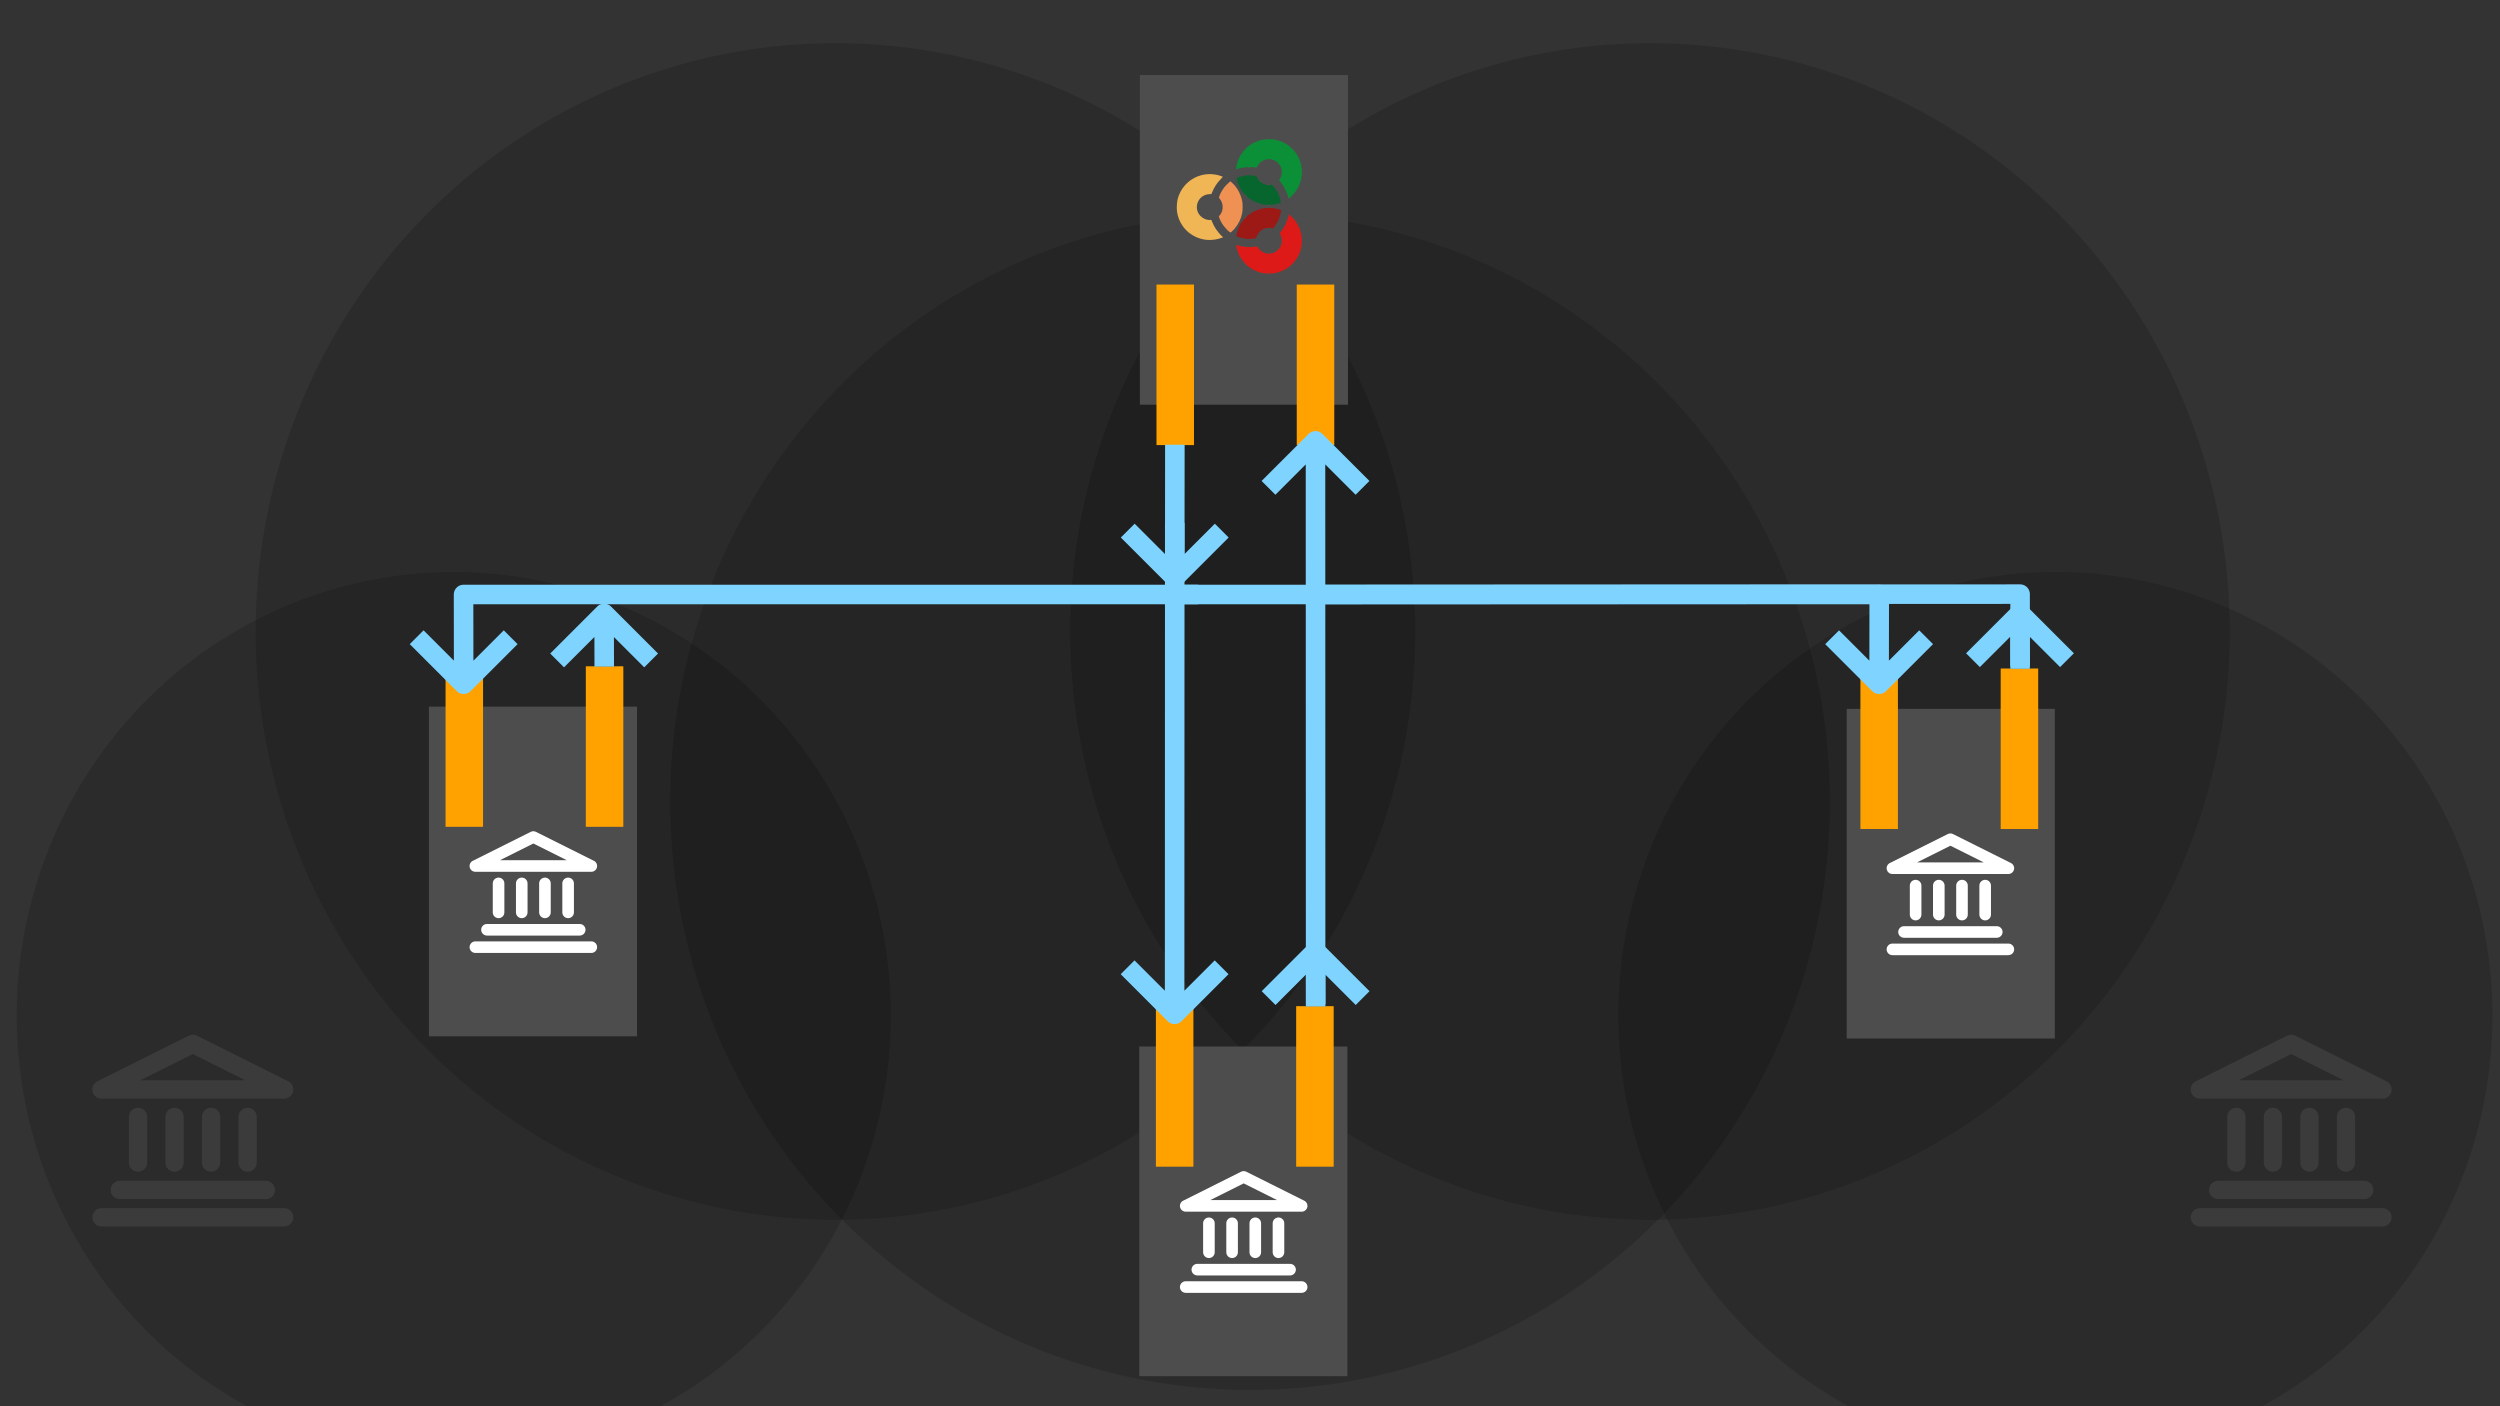
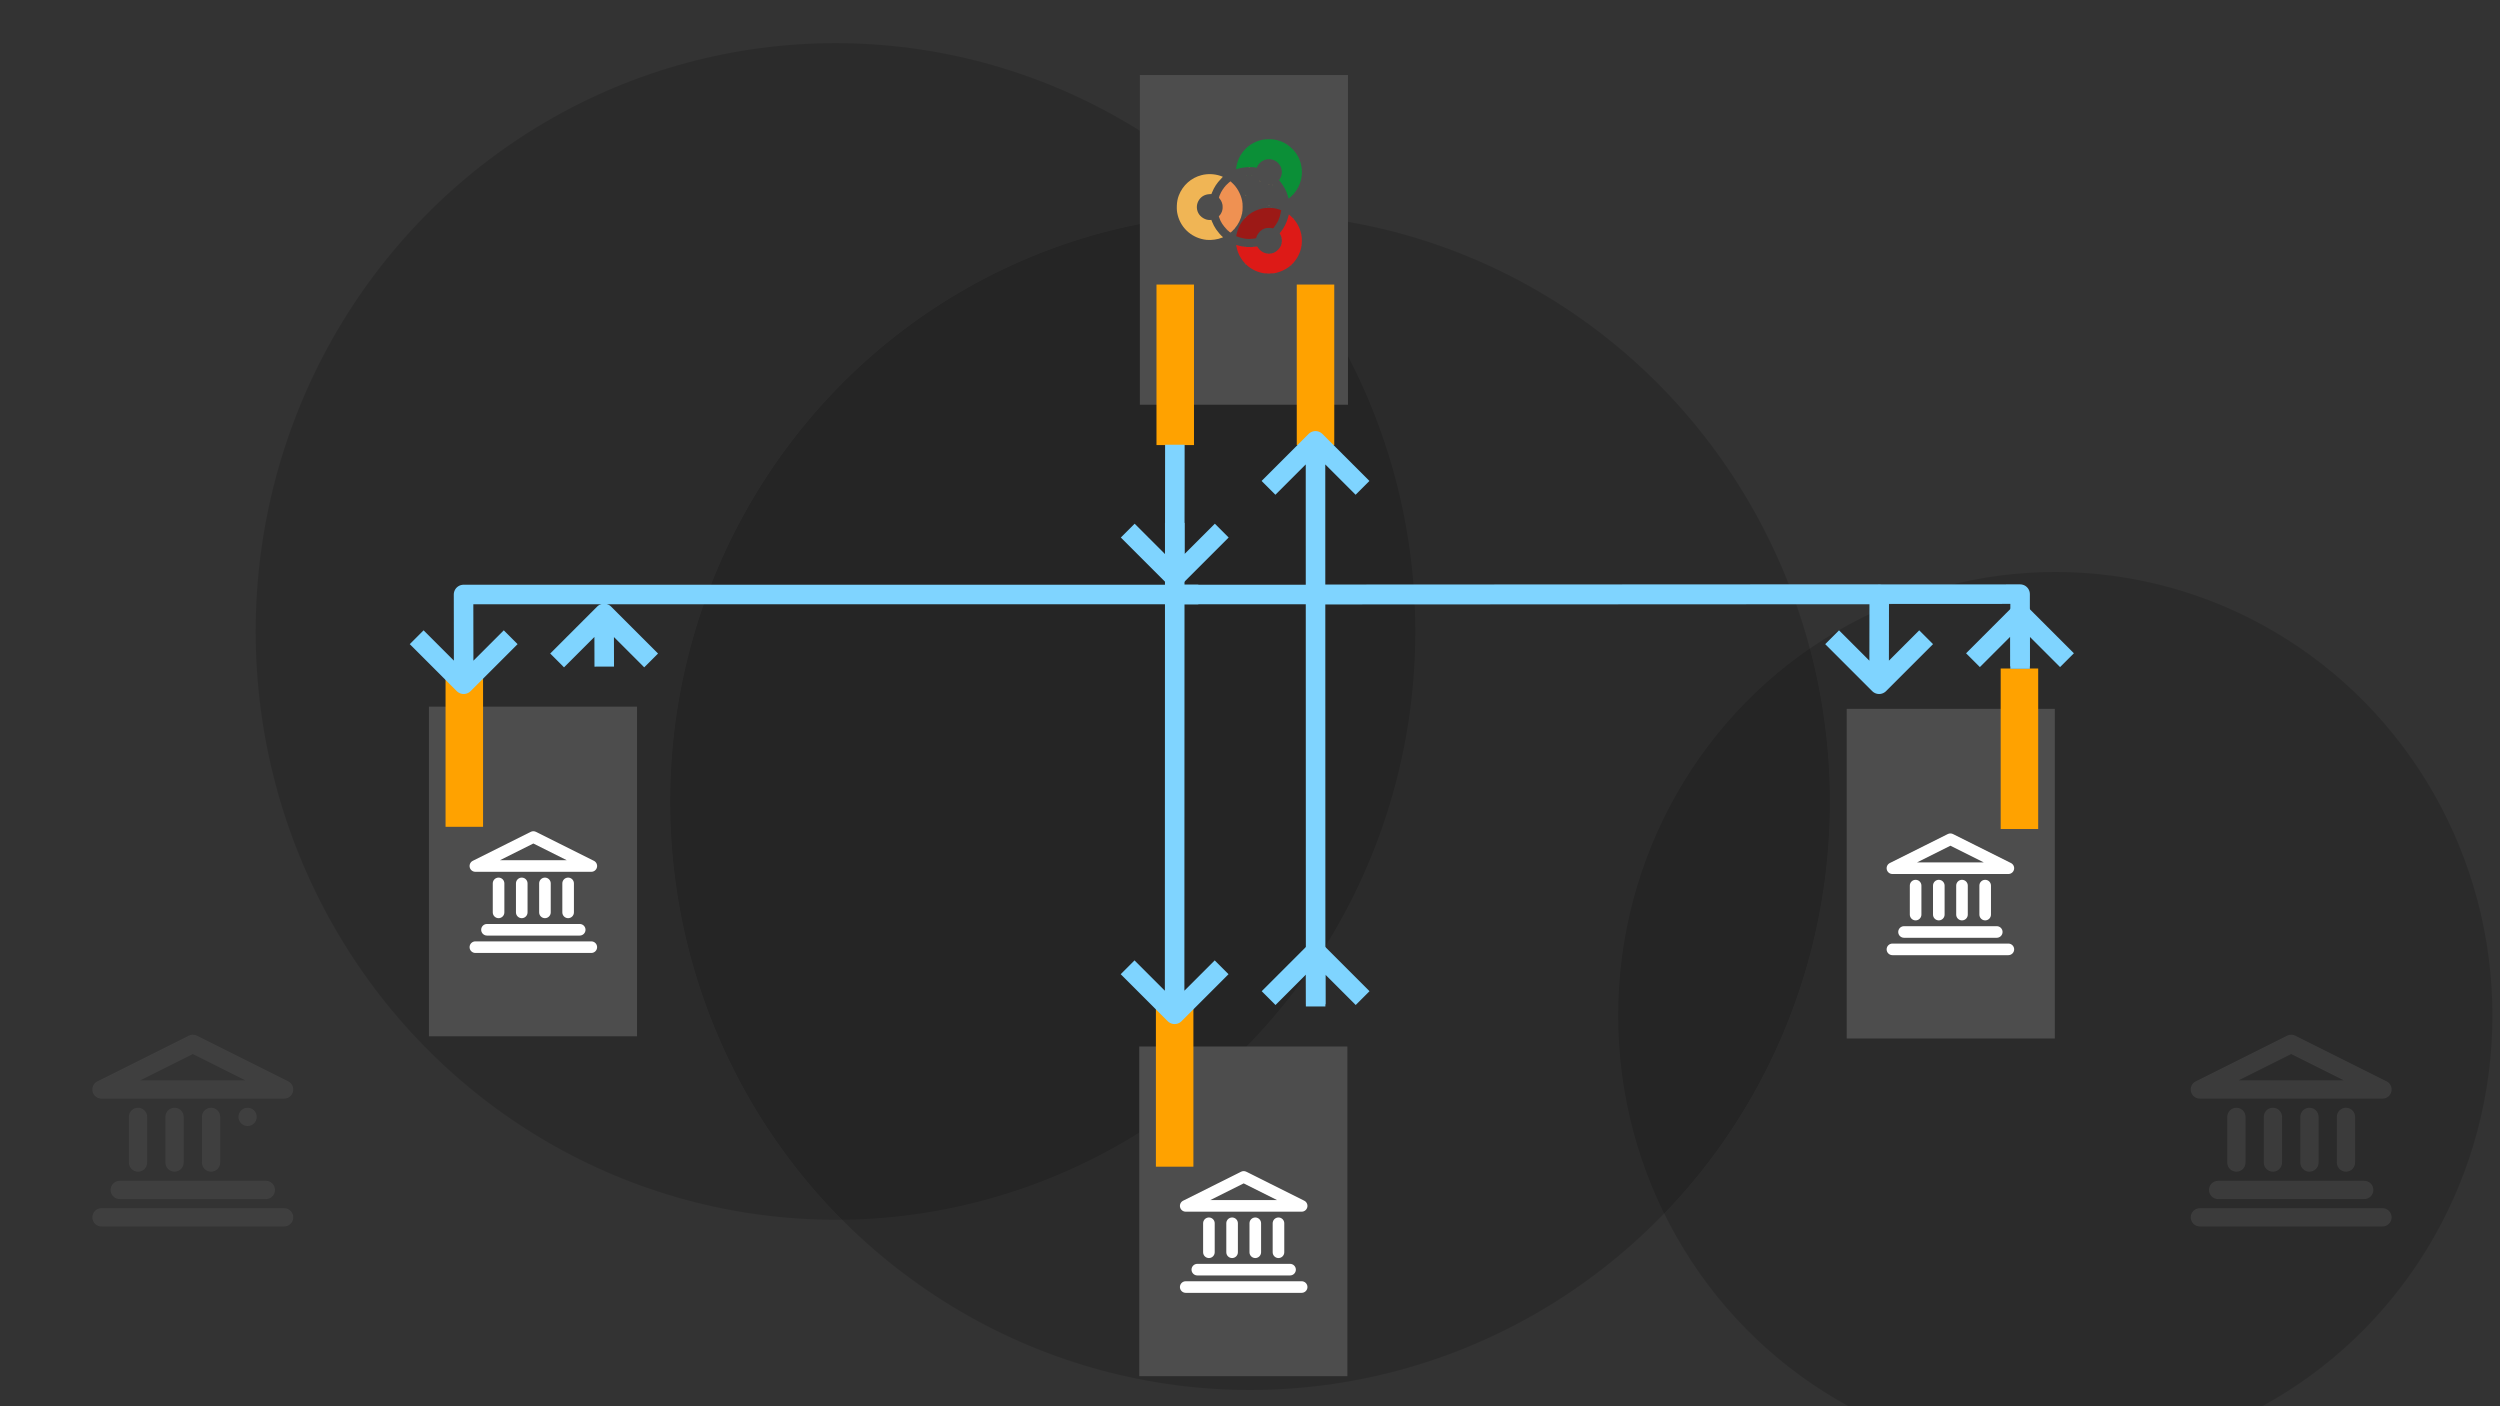
<svg xmlns="http://www.w3.org/2000/svg" xmlns:ns1="http://www.inkscape.org/namespaces/inkscape" xmlns:ns2="http://sodipodi.sourceforge.net/DTD/sodipodi-0.dtd" xmlns:xlink="http://www.w3.org/1999/xlink" width="1280" height="720" viewBox="0 0 338.667 190.5" version="1.1" id="svg5" ns1:version="1.2.2 (b0a8486541, 2022-12-01)" ns2:docname="consortium_rdm_setup.svg" xml:space="preserve">
  <rect x="0" y="0" width="338.667" height="190.5" fill="#333333" stroke="none" />
  <ns2:namedview id="namedview7" pagecolor="#ffffff" bordercolor="#666666" borderopacity="1.0" ns1:showpageshadow="2" ns1:pageopacity="0.0" ns1:pagecheckerboard="0" ns1:deskcolor="#d1d1d1" ns1:document-units="mm" showgrid="false" ns1:zoom="0.8409652" ns1:cx="296.08835" ns1:cy="299.65568" ns1:window-width="3440" ns1:window-height="1364" ns1:window-x="0" ns1:window-y="48" ns1:window-maximized="1" ns1:current-layer="layer1" showguides="false">
    <ns2:guide position="102.52,140.837" orientation="0,-1" id="guide95531" ns1:locked="false" />
    <ns2:guide position="234.474,159.823" orientation="0,-1" id="guide95535" ns1:locked="false" />
    <ns2:guide position="204.671,109.966" orientation="0,-1" id="guide96321" ns1:locked="false" />
    <ns2:guide position="62.877,22.852" orientation="0,-1" id="guide96508" ns1:locked="false" />
  </ns2:namedview>
  <defs id="defs2" />
  <g ns1:label="Layer 1" ns1:groupmode="layer" id="layer1">
-     <ellipse style="fill:black;fill-opacity:0.15;fill-rule:evenodd;stroke-width:0.595;stroke-linecap:square;stroke-linejoin:round;paint-order:stroke fill markers" id="ellipse85645" cx="61.471" cy="137.566" rx="59.214" ry="60.083" />
-     <ellipse style="fill:black;fill-opacity:0.15;fill-rule:evenodd;stroke-width:0.79;stroke-linecap:square;stroke-linejoin:round;paint-order:stroke fill markers" id="ellipse24277" cx="223.518" cy="85.54" rx="78.544" ry="79.697" />
    <ellipse style="fill:black;fill-opacity:0.15;fill-rule:evenodd;stroke-width:0.79;stroke-linecap:square;stroke-linejoin:round;paint-order:stroke fill markers" id="ellipse24279" cx="169.339" cy="108.603" rx="78.544" ry="79.697" />
    <ellipse style="fill:black;fill-opacity:0.15;fill-rule:evenodd;stroke-width:0.79;stroke-linecap:square;stroke-linejoin:round;paint-order:stroke fill markers" id="path24275" cx="113.177" cy="85.54" rx="78.544" ry="79.697" />
    <ellipse style="fill:black;fill-opacity:0.15;fill-rule:evenodd;stroke-width:0.595;stroke-linecap:square;stroke-linejoin:round;paint-order:stroke fill markers" id="ellipse24307" cx="278.43" cy="137.566" rx="59.214" ry="60.083" />
    <g style="fill:#4d4d4d;fill-opacity:0.5" id="g24313" transform="matrix(1.237,0,0,1.237,11.275,138.931)">
-       <path fill-rule="evenodd" clip-rule="evenodd" d="m 11.553,1.106 c 0.281,-0.141 0.613,-0.141 0.894,0 l 10,5 c 0.415,0.207 0.633,0.673 0.526,1.124 C 22.867,7.681 22.464,8 22,8 H 2 C 1.536,8 1.133,7.681 1.027,7.23 0.92,6.778 1.138,6.313 1.553,6.106 Z M 6.236,6 H 17.764 L 12,3.118 Z M 6,9 c 0.552,0 1,0.448 1,1 v 5 c 0,0.552 -0.448,1 -1,1 -0.552,0 -1,-0.448 -1,-1 v -5 c 0,-0.552 0.448,-1 1,-1 z m 4,0 C 10.552,9 11,9.448 11,10 v 5 c 0,0.552 -0.448,1 -1,1 -0.552,0 -1,-0.448 -1,-1 v -5 c 0,-0.552 0.448,-1 1,-1 z M 14,9 c 0.552,0 1,0.448 1,1 v 5 c 0,0.552 -0.448,1 -1,1 -0.552,0 -1,-0.448 -1,-1 v -5 c 0,-0.552 0.448,-1 1,-1 z m 4,0 c 0.552,0 1,0.448 1,1 v 5 c 0,0.552 -0.448,1 -1,1 -0.552,0 -1,-0.448 -1,-1 V 10 C 17,9.448 17.448,9 18,9 Z M 3,18 c 0,-0.552 0.448,-1 1,-1 H 20 c 0.552,0 1,0.448 1,1 0,0.552 -0.448,1 -1,1 H 4 c -0.552,0 -1,-0.448 -1,-1 z m -2,3 c 0,-0.552 0.448,-1 1,-1 H 22 c 0.552,0 1,0.448 1,1 0,0.552 -0.448,1 -1,1 H 2 C 1.448,22 1,21.552 1,21 Z" fill="black" id="path24311" style="fill:#4d4d4d;fill-opacity:0.5" />
+       <path fill-rule="evenodd" clip-rule="evenodd" d="m 11.553,1.106 c 0.281,-0.141 0.613,-0.141 0.894,0 l 10,5 c 0.415,0.207 0.633,0.673 0.526,1.124 C 22.867,7.681 22.464,8 22,8 H 2 C 1.536,8 1.133,7.681 1.027,7.23 0.92,6.778 1.138,6.313 1.553,6.106 Z M 6.236,6 H 17.764 L 12,3.118 Z M 6,9 c 0.552,0 1,0.448 1,1 v 5 c 0,0.552 -0.448,1 -1,1 -0.552,0 -1,-0.448 -1,-1 v -5 c 0,-0.552 0.448,-1 1,-1 z m 4,0 C 10.552,9 11,9.448 11,10 v 5 c 0,0.552 -0.448,1 -1,1 -0.552,0 -1,-0.448 -1,-1 v -5 c 0,-0.552 0.448,-1 1,-1 z M 14,9 c 0.552,0 1,0.448 1,1 v 5 c 0,0.552 -0.448,1 -1,1 -0.552,0 -1,-0.448 -1,-1 v -5 c 0,-0.552 0.448,-1 1,-1 z m 4,0 c 0.552,0 1,0.448 1,1 c 0,0.552 -0.448,1 -1,1 -0.552,0 -1,-0.448 -1,-1 V 10 C 17,9.448 17.448,9 18,9 Z M 3,18 c 0,-0.552 0.448,-1 1,-1 H 20 c 0.552,0 1,0.448 1,1 0,0.552 -0.448,1 -1,1 H 4 c -0.552,0 -1,-0.448 -1,-1 z m -2,3 c 0,-0.552 0.448,-1 1,-1 H 22 c 0.552,0 1,0.448 1,1 0,0.552 -0.448,1 -1,1 H 2 C 1.448,22 1,21.552 1,21 Z" fill="black" id="path24311" style="fill:#4d4d4d;fill-opacity:0.5" />
    </g>
    <g style="fill:#4d4d4d;fill-opacity:0.5" id="g24317" transform="matrix(1.237,0,0,1.237,295.534,138.931)">
      <path fill-rule="evenodd" clip-rule="evenodd" d="m 11.553,1.106 c 0.281,-0.141 0.613,-0.141 0.894,0 l 10,5 c 0.415,0.207 0.633,0.673 0.526,1.124 C 22.867,7.681 22.464,8 22,8 H 2 C 1.536,8 1.133,7.681 1.027,7.23 0.92,6.778 1.138,6.313 1.553,6.106 Z M 6.236,6 H 17.764 L 12,3.118 Z M 6,9 c 0.552,0 1,0.448 1,1 v 5 c 0,0.552 -0.448,1 -1,1 -0.552,0 -1,-0.448 -1,-1 v -5 c 0,-0.552 0.448,-1 1,-1 z m 4,0 C 10.552,9 11,9.448 11,10 v 5 c 0,0.552 -0.448,1 -1,1 -0.552,0 -1,-0.448 -1,-1 v -5 c 0,-0.552 0.448,-1 1,-1 z M 14,9 c 0.552,0 1,0.448 1,1 v 5 c 0,0.552 -0.448,1 -1,1 -0.552,0 -1,-0.448 -1,-1 v -5 c 0,-0.552 0.448,-1 1,-1 z m 4,0 c 0.552,0 1,0.448 1,1 v 5 c 0,0.552 -0.448,1 -1,1 -0.552,0 -1,-0.448 -1,-1 V 10 C 17,9.448 17.448,9 18,9 Z M 3,18 c 0,-0.552 0.448,-1 1,-1 H 20 c 0.552,0 1,0.448 1,1 0,0.552 -0.448,1 -1,1 H 4 c -0.552,0 -1,-0.448 -1,-1 z m -2,3 c 0,-0.552 0.448,-1 1,-1 H 22 c 0.552,0 1,0.448 1,1 0,0.552 -0.448,1 -1,1 H 2 C 1.448,22 1,21.552 1,21 Z" fill="black" id="path24315" style="fill:#4d4d4d;fill-opacity:0.5" />
    </g>
    <g id="g79533" style="stroke:none" transform="matrix(0,-0.148,0.148,0,58.104,140.383)">
      <rect style="fill:#4d4d4d;fill-rule:evenodd;stroke:none;stroke-width:1;stroke-linecap:square;stroke-linejoin:round;stroke-dasharray:2, 4;paint-order:stroke fill markers" id="rect70633" width="301.741" height="190.5" x="0" y="0" />
-       <rect style="fill:#ffa200;fill-opacity:1;fill-rule:evenodd;stroke:none;stroke-width:0.529;stroke-linecap:square;stroke-linejoin:round;stroke-dasharray:none;stroke-opacity:1;paint-order:stroke fill markers" id="rect59299" width="146.926" height="34.329" x="191.741" y="143.624" />
      <rect style="fill:#ffa200;fill-opacity:1;fill-rule:evenodd;stroke:none;stroke-width:0.529;stroke-linecap:square;stroke-linejoin:round;stroke-dasharray:none;stroke-opacity:1;paint-order:stroke fill markers" id="rect54242" width="146.926" height="34.329" x="191.741" y="15.229" />
      <g style="fill:white;fill-opacity:1;stroke:none" id="g24313-8" transform="matrix(0,5.306,-5.306,0,193.005,31.914)">
        <path fill-rule="evenodd" clip-rule="evenodd" d="m 11.553,1.106 c 0.281,-0.141 0.613,-0.141 0.894,0 l 10,5 c 0.415,0.207 0.633,0.673 0.526,1.124 C 22.867,7.681 22.464,8 22,8 H 2 C 1.536,8 1.133,7.681 1.027,7.23 0.92,6.778 1.138,6.313 1.553,6.106 Z M 6.236,6 H 17.764 L 12,3.118 Z M 6,9 c 0.552,0 1,0.448 1,1 v 5 c 0,0.552 -0.448,1 -1,1 -0.552,0 -1,-0.448 -1,-1 v -5 c 0,-0.552 0.448,-1 1,-1 z m 4,0 C 10.552,9 11,9.448 11,10 v 5 c 0,0.552 -0.448,1 -1,1 -0.552,0 -1,-0.448 -1,-1 v -5 c 0,-0.552 0.448,-1 1,-1 z M 14,9 c 0.552,0 1,0.448 1,1 v 5 c 0,0.552 -0.448,1 -1,1 -0.552,0 -1,-0.448 -1,-1 v -5 c 0,-0.552 0.448,-1 1,-1 z m 4,0 c 0.552,0 1,0.448 1,1 v 5 c 0,0.552 -0.448,1 -1,1 -0.552,0 -1,-0.448 -1,-1 V 10 C 17,9.448 17.448,9 18,9 Z M 3,18 c 0,-0.552 0.448,-1 1,-1 H 20 c 0.552,0 1,0.448 1,1 0,0.552 -0.448,1 -1,1 H 4 c -0.552,0 -1,-0.448 -1,-1 z m -2,3 c 0,-0.552 0.448,-1 1,-1 H 22 c 0.552,0 1,0.448 1,1 0,0.552 -0.448,1 -1,1 H 2 C 1.448,22 1,21.552 1,21 Z" fill="black" id="path24311-4" style="fill:white;fill-opacity:1;stroke:none" />
      </g>
    </g>
    <g id="g95556" transform="translate(0,-58.208)">
      <g id="g93443" style="stroke:none" transform="matrix(0,0.148,0.148,0,154.412,68.378)">
        <rect style="fill:#4d4d4d;fill-rule:evenodd;stroke:none;stroke-width:1;stroke-linecap:square;stroke-linejoin:round;stroke-dasharray:2, 4;paint-order:stroke fill markers" id="rect93433" width="301.741" height="190.5" x="0" y="0" />
        <rect style="fill:#ffa200;fill-opacity:1;fill-rule:evenodd;stroke:none;stroke-width:0.529;stroke-linecap:square;stroke-linejoin:round;stroke-dasharray:none;stroke-opacity:1;paint-order:stroke fill markers" id="rect93435" width="146.926" height="34.329" x="191.741" y="143.624" />
        <rect style="fill:#ffa200;fill-opacity:1;fill-rule:evenodd;stroke:none;stroke-width:0.529;stroke-linecap:square;stroke-linejoin:round;stroke-dasharray:none;stroke-opacity:1;paint-order:stroke fill markers" id="rect93437" width="146.926" height="34.329" x="191.741" y="15.229" />
      </g>
      <g id="g1536" transform="matrix(0.119,0,0,0.115,237.337,-48.655)" style="font-size:91.498px;line-height:195.038px;font-family:'Roboto Slab';word-spacing:20.733px;white-space:pre;fill:#142f64;stroke-width:4.319;stroke-linecap:butt;stroke-linejoin:round;stroke-miterlimit:100000">
        <path style="fill:#f0b555;stroke-width:0.25;stroke-linecap:butt;stroke-linejoin:round;stroke-miterlimit:100000" d="m -620.834,1211.803 c -15.908,-1.698 -28.837,-13.058 -32.825,-28.84 -0.961,-3.802 -1.234,-6.58 -1.098,-11.176 0.136,-4.617 0.86,-8.551 2.272,-12.34 4.44,-11.915 14.088,-20.826 25.877,-23.9 7.018,-1.83 14.512,-1.54 21.375,0.827 1.229,0.424 2.407,0.865 2.618,0.98 0.306,0.167 -0.102,0.722 -2.006,2.733 -4.398,4.643 -7.622,9.718 -9.963,15.682 l -0.798,2.033 -2.337,0.16 c -5.101,0.349 -9.071,2.627 -11.729,6.73 -2.942,4.542 -3.324,10.313 -1.006,15.222 2.408,5.1 8.402,8.828 13.596,8.457 l 1.403,-0.1 0.786,2.049 c 1.229,3.205 2.749,6.187 4.616,9.062 1.813,2.791 5.463,7.201 7.042,8.509 l 0.939,0.778 -1.223,0.543 c -4.645,2.063 -12.132,3.17 -17.539,2.592 z m 28.419,-9.651 c 0.245,-0.28 0.501,-0.508 0.569,-0.508 0.068,0 -0.077,0.229 -0.322,0.508 -0.245,0.28 -0.501,0.508 -0.569,0.508 -0.068,0 0.077,-0.229 0.322,-0.508 z m -5.668,-2.605 -1.717,-1.843 1.785,1.772 c 1.658,1.646 1.897,1.913 1.717,1.913 -0.037,0 -0.841,-0.829 -1.785,-1.843 z m 8.745,-0.572 c 0.318,-0.349 0.634,-0.635 0.701,-0.635 0.068,0 -0.137,0.286 -0.455,0.635 -0.318,0.349 -0.634,0.635 -0.701,0.635 -0.068,0 0.137,-0.286 0.455,-0.635 z m -17.724,-14.781 c 0,-0.139 0.305,-0.529 0.677,-0.868 l 0.677,-0.616 -0.615,0.762 c -0.338,0.419 -0.643,0.81 -0.677,0.868 -0.034,0.058 -0.062,-0.01 -0.062,-0.146 z m 26.605,-3.793 c 0.012,-0.296 0.07,-0.356 0.149,-0.154 0.071,0.184 0.062,0.403 -0.019,0.487 -0.082,0.085 -0.14,-0.066 -0.129,-0.334 z m 0.246,-1.525 c 0.012,-0.296 0.07,-0.356 0.149,-0.154 0.071,0.183 0.062,0.403 -0.019,0.487 -0.082,0.084 -0.14,-0.066 -0.129,-0.334 z m 0.275,-2.012 c 0.005,-0.419 0.06,-0.56 0.123,-0.313 0.062,0.247 0.058,0.59 -0.009,0.762 -0.067,0.172 -0.119,-0.031 -0.113,-0.45 z m -22.922,-1.038 c 0.012,-0.296 0.07,-0.356 0.149,-0.154 0.071,0.183 0.062,0.403 -0.019,0.487 -0.082,0.084 -0.14,-0.066 -0.129,-0.334 z m 0.301,-2.647 c 0,-0.769 0.046,-1.083 0.103,-0.699 0.056,0.384 0.056,1.013 0,1.398 -0.056,0.385 -0.103,0.07 -0.103,-0.699 z m 51.689,-2.474 c 0.647,-0.053 1.644,-0.052 2.215,0 0.571,0.053 0.042,0.096 -1.177,0.096 -1.218,-8e-4 -1.686,-0.044 -1.039,-0.097 z m -29.077,-1.338 c 0,-0.349 0.056,-0.492 0.124,-0.318 0.068,0.175 0.068,0.461 0,0.635 -0.068,0.175 -0.124,0.031 -0.124,-0.318 z m -0.266,-2.182 c 0.012,-0.296 0.07,-0.356 0.149,-0.154 0.071,0.184 0.062,0.403 -0.019,0.487 -0.082,0.084 -0.14,-0.066 -0.129,-0.334 z m -25.898,-3.855 c -0.306,-0.403 -0.297,-0.412 0.093,-0.096 0.237,0.192 0.431,0.392 0.431,0.445 0,0.209 -0.202,0.074 -0.524,-0.349 z m 29.432,-3.939 -0.723,-0.826 0.8,0.747 c 0.746,0.696 0.913,0.905 0.723,0.905 -0.042,0 -0.402,-0.372 -0.8,-0.826 z m -24.478,-9.182 c 0,-0.053 0.194,-0.253 0.431,-0.445 0.39,-0.316 0.399,-0.307 0.093,0.096 -0.322,0.423 -0.524,0.558 -0.524,0.349 z m 1.6,-1.937 c 0.245,-0.28 0.501,-0.508 0.569,-0.508 0.068,0 -0.077,0.229 -0.322,0.508 -0.245,0.28 -0.501,0.508 -0.569,0.508 -0.068,0 0.077,-0.229 0.322,-0.508 z m 10.677,-0.445 c -0.306,-0.403 -0.297,-0.412 0.093,-0.096 0.41,0.332 0.54,0.541 0.338,0.541 -0.051,0 -0.245,-0.2 -0.431,-0.445 z m 42.832,-0.762 c -0.306,-0.403 -0.297,-0.412 0.093,-0.096 0.41,0.332 0.54,0.541 0.338,0.541 -0.051,0 -0.245,-0.2 -0.431,-0.445 z m -4.584,0.01 c 0.372,-0.058 0.982,-0.058 1.354,0 0.372,0.058 0.068,0.106 -0.677,0.106 -0.745,0 -1.049,-0.048 -0.677,-0.106 z m -45.724,-2.105 c 0.245,-0.28 0.501,-0.508 0.569,-0.508 0.068,0 -0.077,0.229 -0.322,0.508 -0.245,0.28 -0.501,0.508 -0.569,0.508 -0.068,0 0.077,-0.229 0.322,-0.508 z m 3.423,-1.334 -0.469,-0.572 0.554,0.484 c 0.52,0.455 0.666,0.659 0.469,0.659 -0.047,0 -0.296,-0.257 -0.554,-0.572 z m 32.501,-1.017 -0.723,-0.826 0.8,0.746 c 0.746,0.696 0.913,0.906 0.723,0.906 -0.042,0 -0.402,-0.372 -0.8,-0.826 z m -14.923,-6.972 c 0.178,-0.073 0.39,-0.064 0.472,0.02 0.082,0.084 -0.064,0.144 -0.323,0.134 -0.287,-0.012 -0.345,-0.072 -0.149,-0.154 z m 5.908,0 c 0.178,-0.073 0.39,-0.064 0.472,0.02 0.082,0.084 -0.064,0.144 -0.323,0.134 -0.287,-0.012 -0.345,-0.072 -0.149,-0.154 z m 56.929,-0.483 c 0.012,-0.296 0.07,-0.356 0.149,-0.153 0.071,0.183 0.062,0.403 -0.019,0.487 -0.082,0.084 -0.14,-0.066 -0.129,-0.334 z m 0,-6.608 c 0.012,-0.296 0.07,-0.356 0.149,-0.154 0.071,0.183 0.062,0.403 -0.019,0.487 -0.082,0.084 -0.14,-0.066 -0.129,-0.334 z m -60.386,-2.578 c 0.442,-0.057 1.107,-0.055 1.477,0 0.37,0.058 0.008,0.104 -0.804,0.103 -0.812,0 -1.115,-0.049 -0.673,-0.105 z" id="path209" ns2:nodetypes="csccssssscscsccssscscccscscscssscscsccccsccccsccccscccccccccscccssssccsccscssscscccscsssscssssscsssssssccsccccsccsssssssssccsscscsssccccccccccccccccccccccccc" />
        <path style="fill:#ef9152;stroke-width:0.25;stroke-linecap:butt;stroke-linejoin:round;stroke-miterlimit:100000" d="m -551.491,1251.524 c 0.846,-0.05 2.231,-0.05 3.077,0 0.846,0.05 0.154,0.09 -1.539,0.09 -1.692,0 -2.385,-0.041 -1.538,-0.09 z m -3.431,-0.24 c 0.178,-0.073 0.39,-0.065 0.472,0.019 0.082,0.084 -0.064,0.144 -0.323,0.134 -0.287,-0.012 -0.345,-0.073 -0.149,-0.154 z m 9.585,0 c 0.169,-0.071 0.446,-0.071 0.615,0 0.169,0.071 0.031,0.128 -0.308,0.128 -0.338,0 -0.477,-0.058 -0.308,-0.128 z m 1.739,-0.26 c 0.178,-0.073 0.39,-0.064 0.472,0.019 0.082,0.085 -0.064,0.144 -0.323,0.134 -0.287,-0.012 -0.345,-0.072 -0.149,-0.154 z m 18.508,-9.072 c 0,-0.053 0.194,-0.253 0.431,-0.445 0.39,-0.316 0.399,-0.307 0.093,0.096 -0.322,0.423 -0.524,0.558 -0.524,0.349 z m -51.582,-1.747 -0.973,-1.08 1.046,1.005 c 0.575,0.552 1.046,1.039 1.046,1.08 0,0.192 -0.214,-10e-5 -1.119,-1.005 z m 54.29,-1.049 c 0,-0.053 0.194,-0.253 0.431,-0.445 0.39,-0.316 0.399,-0.307 0.093,0.096 -0.322,0.423 -0.524,0.558 -0.524,0.349 z m -29.601,-11.255 c 0.169,-0.071 0.446,-0.071 0.615,0 0.169,0.071 0.031,0.128 -0.308,0.128 -0.338,0 -0.477,-0.058 -0.308,-0.128 z m 3.446,0 c 0.169,-0.071 0.446,-0.071 0.615,0 0.169,0.071 0.031,0.128 -0.308,0.128 -0.338,0 -0.477,-0.058 -0.308,-0.128 z m -24.622,-7.64 c 0.437,-0.056 1.212,-0.057 1.723,0 0.511,0.055 0.153,0.101 -0.795,0.102 -0.948,10e-4 -1.366,-0.044 -0.929,-0.1 z m -3.687,-0.239 c 0.169,-0.071 0.446,-0.071 0.615,0 0.169,0.071 0.031,0.128 -0.308,0.128 -0.338,0 -0.477,-0.058 -0.308,-0.128 z m 8.743,-0.01 c 0.24,-0.064 0.572,-0.06 0.738,0.01 0.167,0.07 -0.029,0.122 -0.435,0.117 -0.406,0 -0.543,-0.062 -0.303,-0.127 z m -10.697,-0.252 c 0.178,-0.073 0.39,-0.065 0.472,0.019 0.082,0.084 -0.064,0.144 -0.323,0.134 -0.287,-0.011 -0.345,-0.073 -0.149,-0.154 z m 12.8,0 c 0.178,-0.073 0.39,-0.065 0.472,0.019 0.082,0.084 -0.064,0.144 -0.323,0.134 -0.287,-0.011 -0.345,-0.073 -0.149,-0.154 z m -21.104,-0.483 c 0.012,-0.296 0.07,-0.356 0.149,-0.154 0.071,0.184 0.062,0.403 -0.019,0.487 -0.082,0.084 -0.14,-0.066 -0.129,-0.334 z m 74.341,-1.271 c 0.012,-0.296 0.07,-0.356 0.149,-0.154 0.071,0.184 0.062,0.403 -0.019,0.487 -0.082,0.084 -0.14,-0.066 -0.129,-0.334 z m 0.284,-2.393 c 0,-0.489 0.051,-0.689 0.113,-0.445 0.062,0.245 0.062,0.645 0,0.889 -0.062,0.245 -0.113,0.045 -0.113,-0.445 z m -22.931,-0.656 c 0.012,-0.296 0.07,-0.356 0.149,-0.154 0.071,0.183 0.062,0.403 -0.019,0.487 -0.082,0.084 -0.14,-0.066 -0.129,-0.334 z m 0,-4.321 c 0.012,-0.296 0.07,-0.356 0.149,-0.154 0.071,0.184 0.062,0.403 -0.019,0.487 -0.082,0.084 -0.14,-0.066 -0.129,-0.334 z m -39.221,-0.019 c 0.169,-0.071 0.446,-0.071 0.615,0 0.169,0.07 0.031,0.128 -0.308,0.128 -0.338,0 -0.477,-0.058 -0.308,-0.128 z m 4.312,-0.01 c 0.24,-0.064 0.572,-0.06 0.738,0.01 0.167,0.07 -0.029,0.122 -0.435,0.117 -0.406,0 -0.543,-0.062 -0.303,-0.127 z m 57.844,-0.713 c 0.003,-0.559 0.053,-0.758 0.112,-0.442 0.059,0.316 0.057,0.774 -0.005,1.017 -0.062,0.243 -0.11,-0.015 -0.107,-0.575 z m -0.289,-2.563 c 0.012,-0.296 0.07,-0.356 0.149,-0.154 0.071,0.183 0.062,0.403 -0.019,0.487 -0.082,0.084 -0.14,-0.066 -0.129,-0.334 z m -0.246,-1.525 c 0.012,-0.296 0.07,-0.356 0.149,-0.154 0.071,0.184 0.062,0.403 -0.019,0.487 -0.082,0.084 -0.14,-0.066 -0.129,-0.334 z m -84.554,-6.015 c -4.46,-4.586 -7.378,-9.248 -8.886,-14.196 l -0.434,-1.425 1.039,-1.358 c 2.255,-2.945 3.308,-6.016 3.308,-9.644 0,-3.596 -1.276,-7.259 -3.437,-9.866 -0.464,-0.559 -0.843,-1.196 -0.843,-1.415 0,-0.626 1.413,-4.161 2.501,-6.257 2.145,-4.132 5.193,-8.07 8.47,-10.943 l 2.08,-1.823 1.64,1.486 c 5.741,5.204 9.935,12.842 11.699,21.303 0.783,3.755 0.783,10.8 7.4e-4,14.815 -1.334,6.846 -4.137,12.798 -8.517,18.086 -1.963,2.369 -4.361,4.603 -4.943,4.603 -0.221,0 -1.876,-1.515 -3.677,-3.368 z m 75.641,-12.835 c -0.306,-0.403 -0.297,-0.412 0.093,-0.096 0.41,0.332 0.54,0.541 0.338,0.541 -0.051,0 -0.245,-0.2 -0.431,-0.445 z m -54.739,-1.589 c 0.667,-0.699 1.268,-1.271 1.335,-1.271 0.068,0 -0.422,0.572 -1.089,1.271 -0.667,0.699 -1.268,1.271 -1.335,1.271 -0.068,0 0.422,-0.572 1.089,-1.271 z m 23.693,-11.351 c 0.169,-0.071 0.446,-0.071 0.615,0 0.169,0.07 0.031,0.128 -0.308,0.128 -0.338,0 -0.477,-0.058 -0.308,-0.128 z m 5.416,0 c 0.169,-0.071 0.446,-0.071 0.615,0 0.169,0.07 0.031,0.128 -0.308,0.128 -0.338,0 -0.477,-0.058 -0.308,-0.128 z" id="path207" ns2:nodetypes="ssssccccccssccccccccccccscsssccccccsscccsscccccccssssccccccccccccccccsscccssccsssscsscccssccccsccccccccsccccsscccssccssccssssscssccssccscccscscccsccccscc" />
        <path style="fill:#dd1a17;stroke-width:0.25;stroke-linecap:butt;stroke-linejoin:round;stroke-miterlimit:100000" d="m -556.229,1251.066 c -8.252,-1.567 -15.156,-5.38 -20.843,-11.511 -3.42,-3.687 -6.028,-7.881 -7.825,-12.585 -0.852,-2.231 -1.836,-5.967 -2.095,-7.96 l -0.171,-1.314 1.852,0.607 c 6.179,2.026 14.49,2.587 20.575,1.39 0.737,-0.145 1.405,-0.177 1.485,-0.07 0.08,0.106 0.577,0.859 1.103,1.672 2.668,4.125 7.453,6.787 12.187,6.777 4.169,-0.01 7.265,-1.372 10.36,-4.563 3.121,-3.218 4.42,-6.37 4.42,-10.73 0,-2.573 -0.466,-4.552 -1.647,-6.987 l -0.884,-1.824 1.112,-1.353 c 3.784,-4.603 7.136,-11.572 8.721,-18.132 l 0.641,-2.653 1.013,0.818 c 1.785,1.441 4.707,4.59 6.239,6.723 6.727,9.367 9.096,20.606 6.718,31.873 -1.878,8.903 -7.026,17.143 -14.146,22.645 -3.975,3.071 -9.729,5.751 -14.907,6.941 -2.62,0.602 -11.21,0.748 -13.908,0.235 z" id="path205" />
        <path style="fill:#0b8f37;stroke-width:0.25;stroke-linecap:butt;stroke-linejoin:round;stroke-miterlimit:100000" d="m -546.06,1170.462 c 0.178,-0.073 0.39,-0.065 0.472,0.019 0.082,0.085 -0.064,0.144 -0.323,0.134 -0.287,-0.012 -0.345,-0.073 -0.149,-0.154 z m 18.392,-7.769 c -0.056,-0.175 -0.341,-1.233 -0.634,-2.351 -1.541,-5.876 -4.661,-12.039 -8.654,-17.09 l -1.455,-1.84 0.601,-0.828 c 0.958,-1.319 1.636,-2.884 2.15,-4.956 2.36,-9.526 -4.665,-18.849 -14.219,-18.87 -2.454,-0.01 -4.035,0.38 -6.474,1.578 -2.716,1.333 -5.373,4.01 -6.65,6.698 l -0.854,1.798 -1.056,-0.204 c -5.941,-1.146 -14.365,-0.555 -20.43,1.434 -1.035,0.339 -1.926,0.572 -1.979,0.517 -0.194,-0.2 0.687,-5.149 1.313,-7.377 1.866,-6.641 4.881,-11.909 9.615,-16.795 5.105,-5.27 11.707,-8.918 19.143,-10.576 3.651,-0.814 10.969,-0.807 14.683,0.015 7.671,1.697 13.8,5.111 19.21,10.699 5.002,5.167 8.277,11.127 9.923,18.056 2.953,12.432 -0.096,25.311 -8.31,35.096 -1.461,1.741 -5.27,5.315 -5.664,5.315 -0.087,0 -0.204,-0.143 -0.26,-0.318 z m -46.932,-1.398 c -0.306,-0.403 -0.297,-0.412 0.093,-0.096 0.41,0.332 0.54,0.541 0.338,0.541 -0.051,0 -0.245,-0.2 -0.431,-0.445 z m -3.939,-4.066 c -0.306,-0.403 -0.297,-0.412 0.093,-0.096 0.41,0.332 0.54,0.541 0.338,0.541 -0.051,0 -0.245,-0.2 -0.431,-0.445 z m 33.724,-8.641 c -0.306,-0.403 -0.297,-0.412 0.093,-0.096 0.237,0.192 0.431,0.392 0.431,0.445 0,0.209 -0.202,0.074 -0.524,-0.349 z m -29.688,-12.947 c 0.24,-0.064 0.572,-0.06 0.738,0.01 0.167,0.07 -0.029,0.122 -0.435,0.117 -0.406,-0.01 -0.543,-0.062 -0.303,-0.127 z m 3.939,0 c 0.239,-0.064 0.572,-0.06 0.738,0.01 0.167,0.07 -0.029,0.122 -0.435,0.117 -0.406,-0.01 -0.543,-0.062 -0.303,-0.127 z" id="path203" ns2:nodetypes="cccccccscsscssccssssscssssccccscccsscccsscccccccccccc" />
        <path style="fill:#9c1916;stroke-width:0.25;stroke-linecap:butt;stroke-linejoin:round;stroke-miterlimit:100000" d="m -574.691,1210.642 c -3.821,-0.382 -7.309,-1.196 -10.54,-2.459 l -1.925,-0.752 0.168,-1.051 c 0.313,-1.964 1.326,-5.696 2.074,-7.639 2.046,-5.318 4.485,-9.126 8.484,-13.245 4.533,-4.67 9.023,-7.54 14.904,-9.527 4.126,-1.395 7.05,-1.866 11.575,-1.866 4.443,0 7.418,0.465 11.377,1.778 l 2.638,0.875 -0.132,0.816 c -0.822,5.098 -1.952,8.92 -3.687,12.473 -1.09,2.231 -3.389,5.85 -4.764,7.496 -0.703,0.842 -0.725,0.849 -1.657,0.508 -0.608,-0.222 -1.998,-0.338 -3.899,-0.327 -3.291,0.019 -4.938,0.487 -7.657,2.174 -2.717,1.685 -5.901,6.041 -6.392,8.746 -0.086,0.474 -0.284,0.965 -0.439,1.09 -0.67,0.54 -7.604,1.163 -10.128,0.911 z" id="path201" />
-         <path style="fill:#07662e;stroke-width:0.25;stroke-linecap:butt;stroke-linejoin:round;stroke-miterlimit:100000" d="m -554.383,1170.47 c -1.945,-0.263 -6.614,-1.453 -8.474,-2.16 -2.709,-1.03 -6.644,-3.183 -9.074,-4.965 -2.657,-1.949 -6.573,-6.015 -8.466,-8.791 -1.748,-2.564 -3.909,-6.818 -4.869,-9.587 -0.891,-2.569 -1.647,-5.91 -1.396,-6.169 0.35,-0.361 4.982,-1.898 7.047,-2.338 2.821,-0.601 6.804,-0.925 9.231,-0.751 1.937,0.139 6.174,0.766 6.262,0.927 0.021,0.039 0.467,0.982 0.991,2.098 2.77,5.897 9.657,9.535 15.64,8.262 l 1.108,-0.236 1.168,1.327 c 4.49,5.099 7.699,12.015 8.893,19.164 l 0.135,0.808 -1.952,0.671 c -3.744,1.288 -6.194,1.684 -10.952,1.773 -2.437,0.046 -4.819,0.031 -5.292,-0.035 z" id="path199" ns2:nodetypes="cssssssscsscsscsscc" />
      </g>
    </g>
    <use x="0" y="0" xlink:href="#g79533" id="use93431" transform="matrix(-1,0,0,1,336.465,0.299)" />
    <path id="path62321" style="fill:none;fill-opacity:1;stroke:#7fd4ff;stroke-width:2.646;stroke-linecap:butt;stroke-linejoin:round;stroke-dasharray:none;stroke-opacity:1;paint-order:markers fill stroke" d="m 248.19,86.324 6.368,6.368 6.368,-6.368 M 159.138,70.832 v 9.701 h 95.436 l -0.017,12.158" ns2:nodetypes="ccccccc" />
    <path id="path96323" style="fill:none;fill-opacity:1;stroke:#7fd4ff;stroke-width:2.646;stroke-linecap:butt;stroke-linejoin:round;stroke-dasharray:none;stroke-opacity:1;paint-order:markers fill stroke" d="M 273.656,90.603 V 80.484 l -95.466,0.05" ns2:nodetypes="ccc" />
    <path id="path96325" style="fill:none;fill-opacity:1;stroke:#7fd4ff;stroke-width:2.646;stroke-linecap:butt;stroke-linejoin:round;stroke-dasharray:none;stroke-opacity:1;paint-order:markers fill stroke" d="m 69.181,86.324 -6.368,6.368 -6.368,-6.368 m 105.892,-5.79 -99.541,0 0.017,12.158" ns2:nodetypes="cccccc" />
    <use x="0" y="0" xlink:href="#g79533" id="use96327" transform="translate(96.228,46.042)" />
    <path id="path96329" style="fill:none;fill-opacity:1;stroke:#7fd4ff;stroke-width:2.646;stroke-linecap:butt;stroke-linejoin:round;stroke-dasharray:none;stroke-opacity:1;paint-order:markers fill stroke" d="m 152.753,131.036 6.368,6.368 6.368,-6.368 m -6.351,-50.502 -0.017,56.87" ns2:nodetypes="ccccc" />
    <path id="path96331" style="fill:none;fill-opacity:1;stroke:#7fd4ff;stroke-width:2.646;stroke-linecap:butt;stroke-linejoin:round;stroke-dasharray:none;stroke-opacity:1;paint-order:markers fill stroke" d="m 171.839,66.088 6.368,-6.368 6.368,6.368 m -6.351,70.258 -0.017,-76.626" ns2:nodetypes="ccccc" />
    <path id="path96333" style="fill:none;fill-opacity:1;stroke:#7fd4ff;stroke-width:2.646;stroke-linecap:butt;stroke-linejoin:round;stroke-dasharray:none;stroke-opacity:1;paint-order:markers fill stroke" d="m 75.47,89.468 6.368,-6.368 6.368,6.368 m -6.351,0.836 -0.017,-7.204" ns2:nodetypes="ccccc" />
    <path id="path96337" style="fill:none;fill-opacity:1;stroke:#7fd4ff;stroke-width:2.646;stroke-linecap:butt;stroke-linejoin:round;stroke-dasharray:none;stroke-opacity:1;paint-order:markers fill stroke" d="m 267.271,89.433 6.368,-6.368 6.368,6.368 m -6.351,0.836 -0.017,-7.204" ns2:nodetypes="ccccc" />
    <path id="path96339" style="fill:none;fill-opacity:1;stroke:#7fd4ff;stroke-width:2.646;stroke-linecap:butt;stroke-linejoin:round;stroke-dasharray:none;stroke-opacity:1;paint-order:markers fill stroke" d="m 152.77,71.88 6.368,6.368 6.368,-6.368 m -6.351,-11.631 -0.017,17.999" ns2:nodetypes="ccccc" />
    <path id="path96341" style="fill:none;fill-opacity:1;stroke:#7fd4ff;stroke-width:2.646;stroke-linecap:butt;stroke-linejoin:round;stroke-dasharray:none;stroke-opacity:1;paint-order:markers fill stroke" d="m 171.853,135.209 6.368,-6.368 6.368,6.368 m -6.351,0.836 -0.017,-7.204" ns2:nodetypes="ccccc" />
  </g>
  <style type="text/css" id="style9393">

	.st0{fill:#000000;}

</style>
</svg>